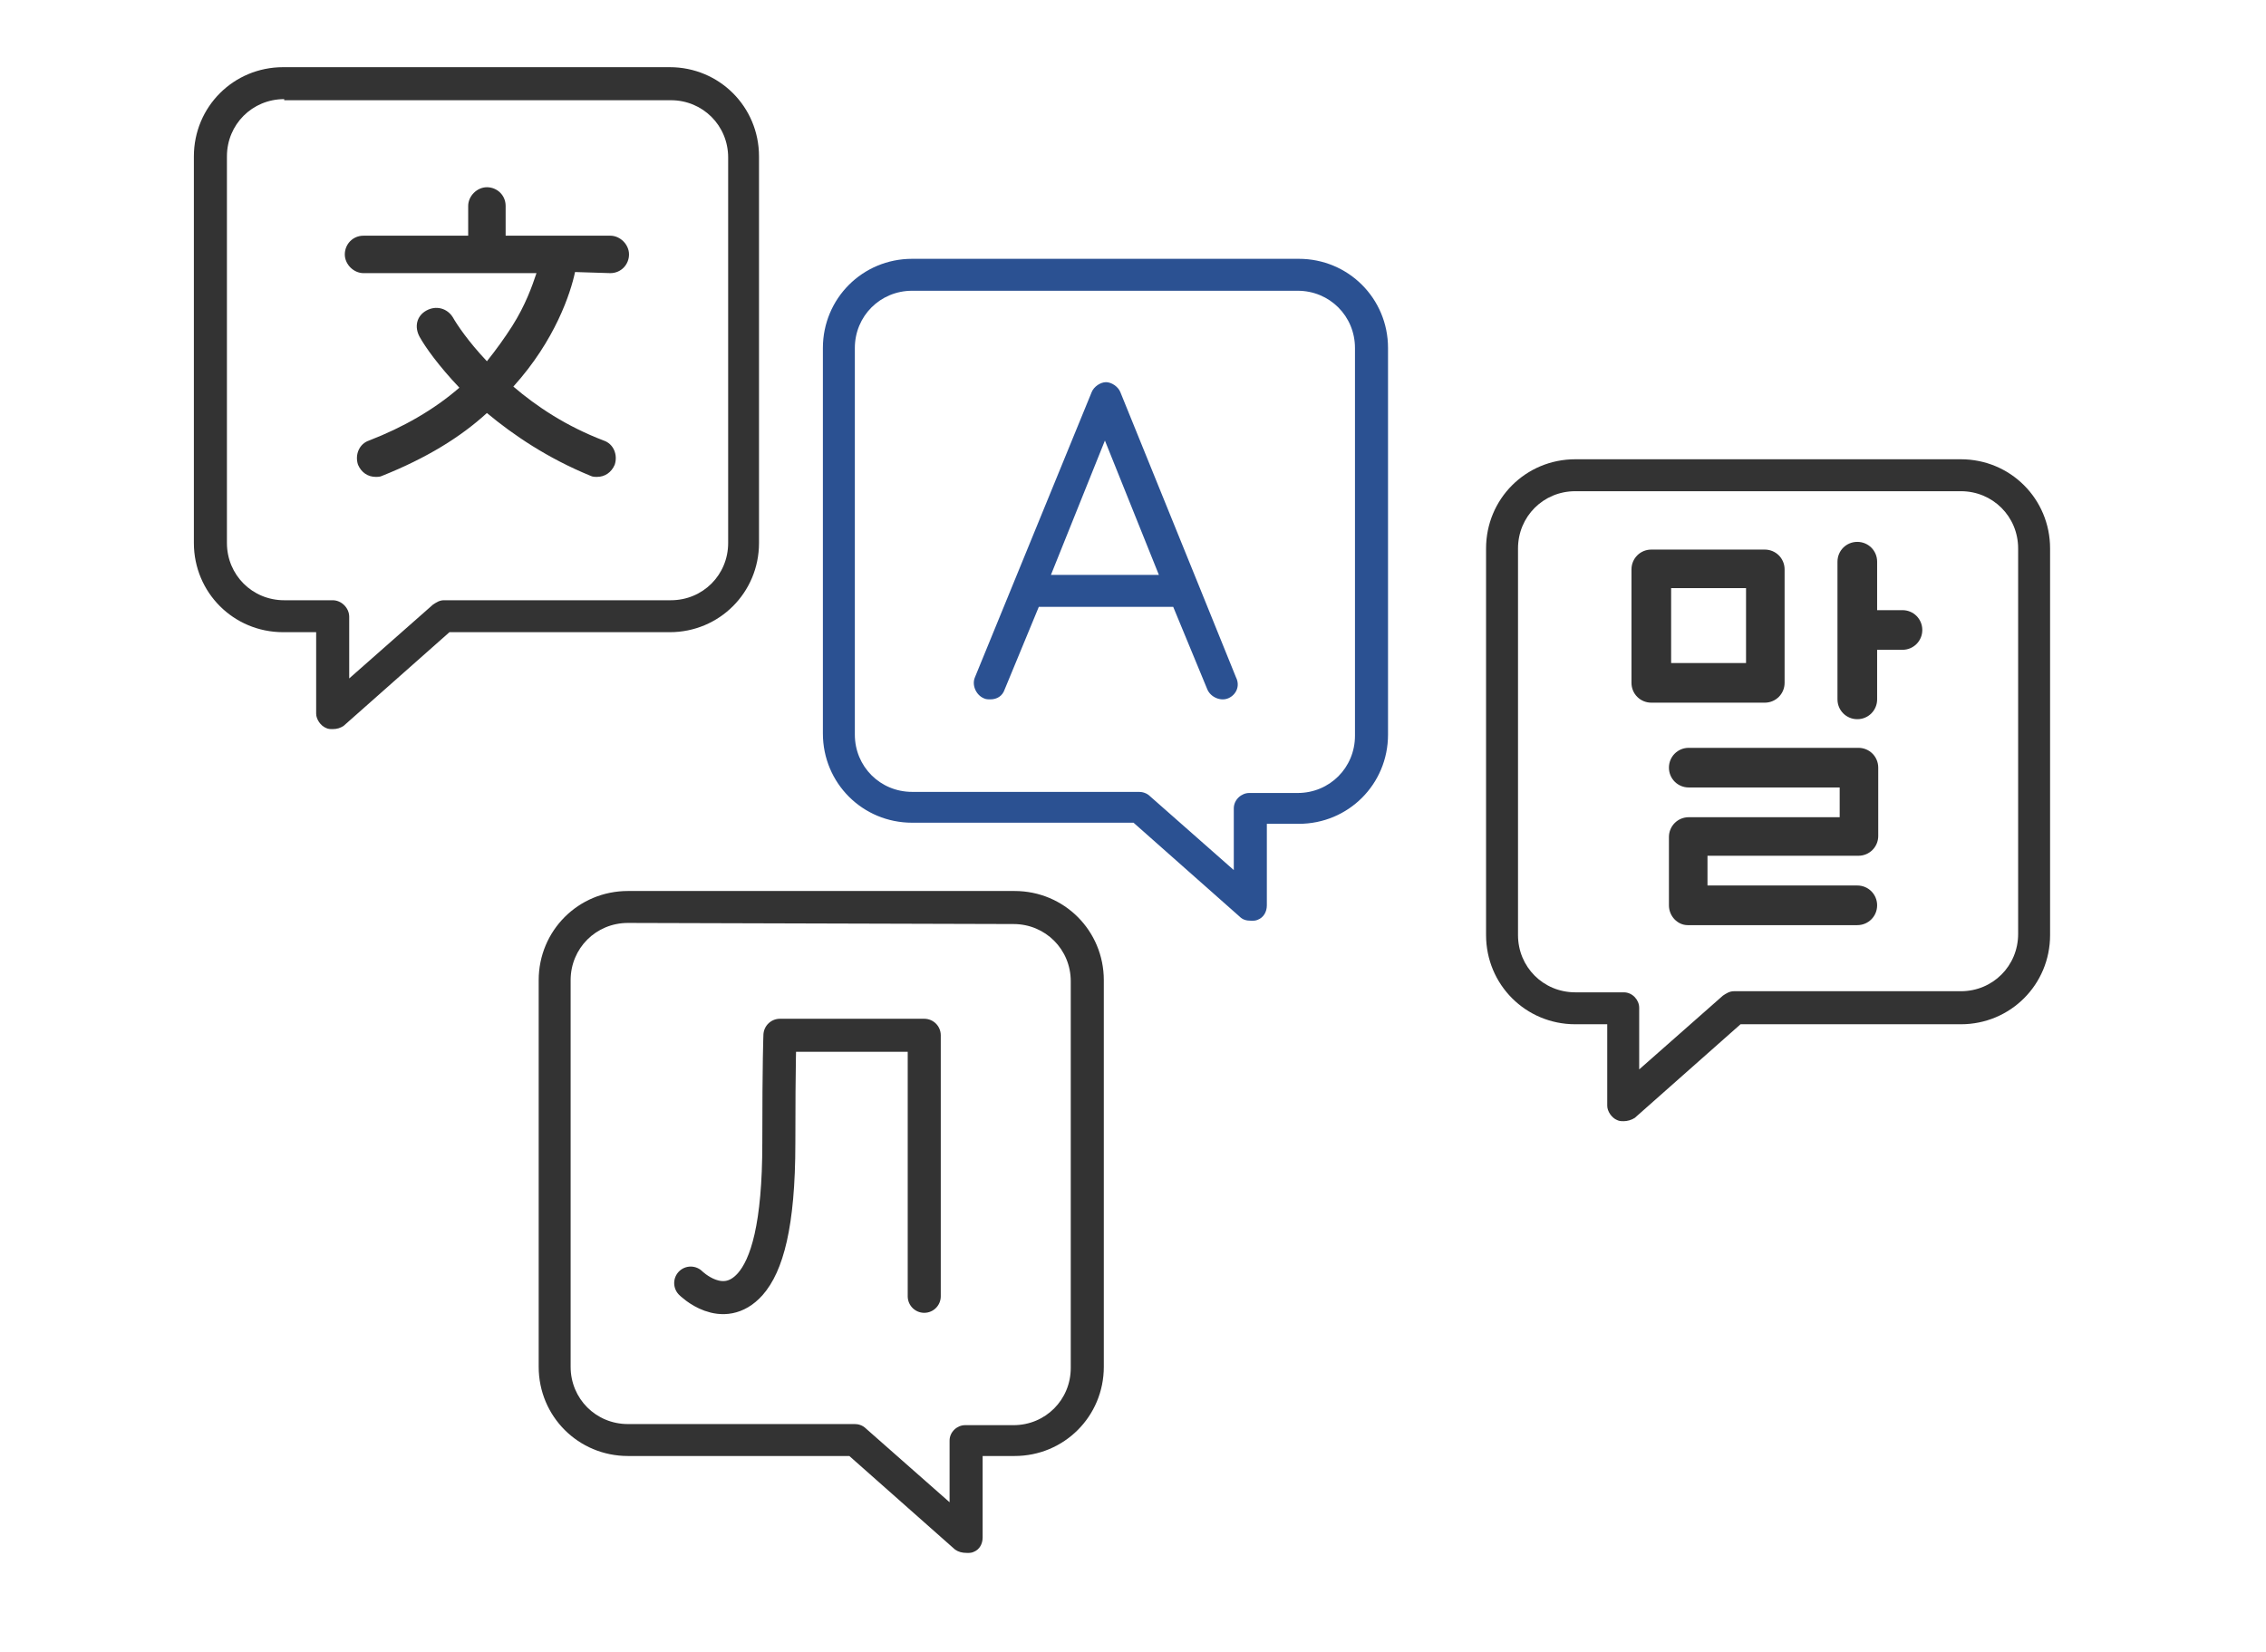
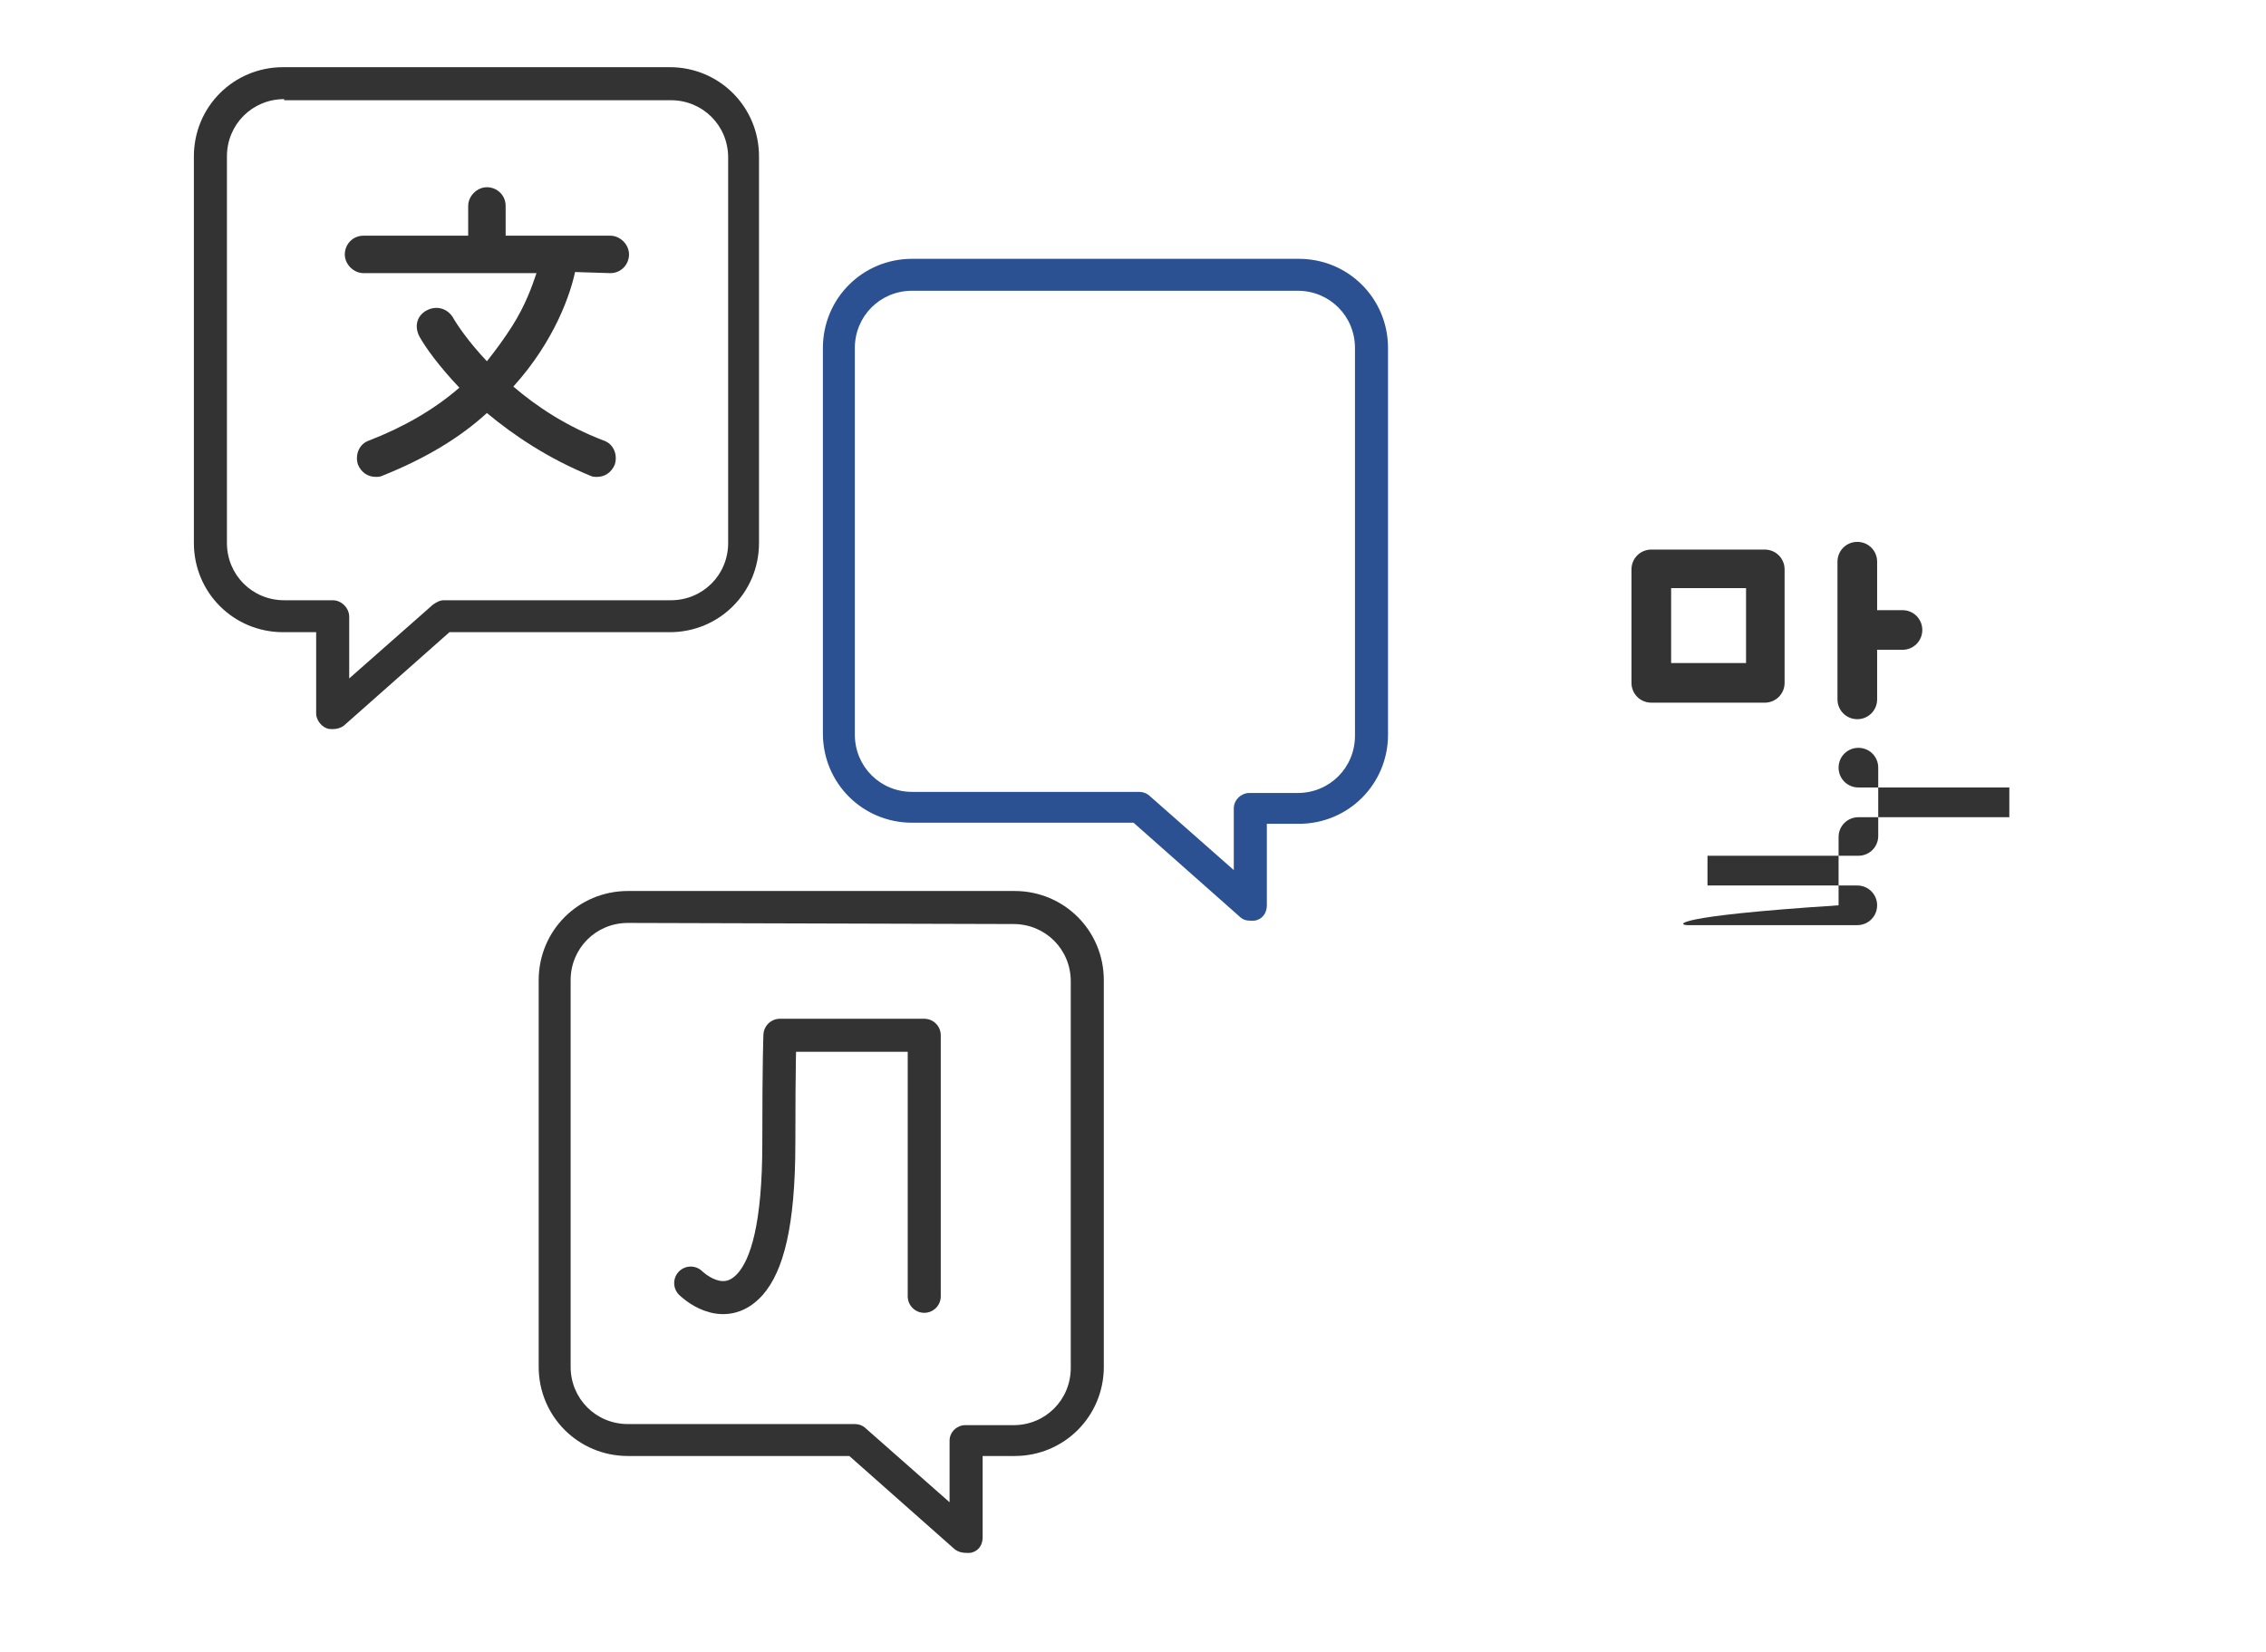
<svg xmlns="http://www.w3.org/2000/svg" version="1.1" id="Ebene_2_00000047743260121901954750000013944870506685204868_" x="0px" y="0px" viewBox="0 0 205.7 150" style="enable-background:new 0 0 205.7 150;" xml:space="preserve">
  <style type="text/css"> .st0{fill:#2B5192;} .st1{fill:#333333;} .st2{fill:none;stroke:#333333;stroke-width:3;stroke-linecap:round;stroke-linejoin:round;} </style>
  <g>
    <path class="st0" d="M112.5,83.2l-9.6-8.5H82.8c-4.5,0-8.1-3.6-8.1-8.1V31.6c0-4.5,3.6-8.1,8.1-8.1h35.1c4.5,0,8.1,3.6,8.1,8.1 v35.1c0,4.5-3.6,8.1-8.1,8.1h-2.9v7.4c0,0.6-0.3,1.1-0.8,1.3c-0.2,0.1-0.4,0.1-0.6,0.1C113.1,83.6,112.8,83.5,112.5,83.2z M82.8,26.4c-2.9,0-5.2,2.3-5.2,5.2v35.1c0,2.9,2.3,5.2,5.2,5.2h20.6c0.3,0,0.7,0.1,1,0.4l7.6,6.7v-5.6c0-0.8,0.7-1.4,1.4-1.4h4.4 c2.9,0,5.2-2.3,5.2-5.2V31.6c0-2.9-2.3-5.2-5.2-5.2L82.8,26.4L82.8,26.4z" />
-     <path class="st0" d="M112.2,61.5l-3.4-8.4l0,0l-7.1-17.5c-0.2-0.5-0.8-0.9-1.3-0.9s-1.1,0.4-1.3,0.9L88.5,61.5 c-0.3,0.7,0.1,1.6,0.8,1.9c0.2,0.1,0.4,0.1,0.6,0.1c0.6,0,1.1-0.3,1.3-0.9l3.1-7.5h12.2l3.1,7.5c0.3,0.7,1.2,1.1,1.9,0.8 C112.2,63.1,112.6,62.3,112.2,61.5L112.2,61.5z M95.4,52.2l4.9-12.2l4.9,12.2C105.3,52.2,95.5,52.2,95.4,52.2z" />
  </g>
-   <path class="st1" d="M147.4,101.8c-0.2,0-0.4,0-0.6-0.1c-0.5-0.2-0.9-0.8-0.9-1.3V93H143c-4.5,0-8.1-3.6-8.1-8.1V49.8 c0-4.5,3.6-8.1,8.1-8.1H178c4.5,0,8.1,3.6,8.1,8.1v35.1c0,4.5-3.6,8.1-8.1,8.1H158l-9.6,8.5C148.1,101.7,147.7,101.8,147.4,101.8 L147.4,101.8z M143,44.6c-2.9,0-5.2,2.3-5.2,5.2v35.1c0,2.9,2.3,5.2,5.2,5.2h4.4c0.8,0,1.4,0.7,1.4,1.4v5.6l7.6-6.7 c0.3-0.2,0.6-0.4,1-0.4H178c2.9,0,5.2-2.3,5.2-5.2V49.8c0-2.9-2.3-5.2-5.2-5.2H143L143,44.6z" />
  <g>
    <path class="st1" d="M30.2,66.2c-0.2,0-0.4,0-0.6-0.1c-0.5-0.2-0.9-0.8-0.9-1.3v-7.4h-3c-4.5,0-8.1-3.6-8.1-8.1V14.2 c0-4.5,3.6-8.1,8.1-8.1h35.1c4.5,0,8.1,3.6,8.1,8.1v35.1c0,4.5-3.6,8.1-8.1,8.1H40.8l-9.6,8.5C30.9,66.1,30.6,66.2,30.2,66.2 L30.2,66.2z M25.8,9c-2.9,0-5.2,2.3-5.2,5.2v35.1c0,2.9,2.3,5.2,5.2,5.2h4.4c0.8,0,1.5,0.7,1.5,1.5v5.6l7.6-6.7 c0.3-0.2,0.6-0.4,1-0.4h20.6c2.9,0,5.2-2.3,5.2-5.2v-35c0-2.9-2.3-5.2-5.2-5.2H25.8z" />
    <path class="st1" d="M55.4,24.8c1,0,1.7-0.8,1.7-1.7s-0.8-1.7-1.7-1.7h-9.5v-2.7c0-1-0.8-1.7-1.7-1.7s-1.7,0.8-1.7,1.7v2.7h-9.5 c-1,0-1.7,0.8-1.7,1.7s0.8,1.7,1.7,1.7h15.7c-0.4,1.2-1,2.9-2.2,4.8c-0.7,1.1-1.5,2.2-2.3,3.2c-1.7-1.8-2.7-3.3-3.1-4 c-0.5-0.8-1.5-1.1-2.4-0.6s-1.1,1.5-0.6,2.4c0.5,0.9,1.7,2.6,3.6,4.6c-2.3,2-5.1,3.6-8.2,4.8c-0.9,0.3-1.3,1.3-1,2.2 c0.3,0.7,0.9,1.1,1.6,1.1c0.2,0,0.4,0,0.6-0.1c4-1.6,7.1-3.5,9.5-5.7c2.4,2,5.5,4.1,9.4,5.7c0.2,0.1,0.4,0.1,0.6,0.1 c0.7,0,1.3-0.4,1.6-1.1c0.3-0.9-0.1-1.9-1-2.2c-3.4-1.3-6.1-3.1-8.2-4.9c3.8-4.2,5.2-8.5,5.6-10.4L55.4,24.8L55.4,24.8z" />
  </g>
  <path class="st1" d="M86.7,140.7l-9.6-8.5H57c-4.5,0-8.1-3.6-8.1-8.1V89c0-4.5,3.6-8.1,8.1-8.1h35.1c4.5,0,8.1,3.6,8.1,8.1v35.1 c0,4.5-3.6,8.1-8.1,8.1h-2.9v7.4c0,0.6-0.3,1.1-0.8,1.3c-0.2,0.1-0.4,0.1-0.6,0.1C87.3,141,87,140.9,86.7,140.7L86.7,140.7z M57,83.8c-2.9,0-5.2,2.3-5.2,5.2v35.1c0,2.9,2.3,5.2,5.2,5.2h20.6c0.3,0,0.7,0.1,1,0.4l7.6,6.7v-5.6c0-0.8,0.7-1.4,1.4-1.4h4.4 c2.9,0,5.2-2.3,5.2-5.2V89.1c0-2.9-2.3-5.2-5.2-5.2L57,83.8L57,83.8z" />
  <path class="st1" d="M160.2,63.8c1,0,1.8-0.8,1.8-1.8V51.7c0-1-0.8-1.8-1.8-1.8h-10.3c-1,0-1.8,0.8-1.8,1.8V62c0,1,0.8,1.8,1.8,1.8 H160.2z M151.7,53.4h6.8v6.8h-6.8V53.4z" />
-   <path class="st1" d="M153.2,84h15.4c1,0,1.8-0.8,1.8-1.8s-0.8-1.8-1.8-1.8H155v-2.7h13.7c1,0,1.8-0.8,1.8-1.8v-6.2 c0-1-0.8-1.8-1.8-1.8h-15.4c-1,0-1.8,0.8-1.8,1.8c0,1,0.8,1.8,1.8,1.8h13.7v2.7h-13.7c-1,0-1.8,0.8-1.8,1.8v6.2 C151.5,83.2,152.3,84,153.2,84z" />
+   <path class="st1" d="M153.2,84h15.4c1,0,1.8-0.8,1.8-1.8s-0.8-1.8-1.8-1.8H155v-2.7h13.7c1,0,1.8-0.8,1.8-1.8v-6.2 c0-1-0.8-1.8-1.8-1.8c-1,0-1.8,0.8-1.8,1.8c0,1,0.8,1.8,1.8,1.8h13.7v2.7h-13.7c-1,0-1.8,0.8-1.8,1.8v6.2 C151.5,83.2,152.3,84,153.2,84z" />
  <path class="st1" d="M174.5,57.2c0-1-0.8-1.8-1.8-1.8h-2.3V51c0-1-0.8-1.8-1.8-1.8s-1.8,0.8-1.8,1.8v12.5c0,1,0.8,1.8,1.8,1.8 s1.8-0.8,1.8-1.8V59h2.3C173.7,59,174.5,58.2,174.5,57.2z" />
  <path class="st2" d="M62.7,116.5c0,0,2.9,2.9,5.4,0.1c1.5-1.7,2.6-5.3,2.6-12.8s0.1-9.8,0.1-9.8h13.1v23.7" />
</svg>